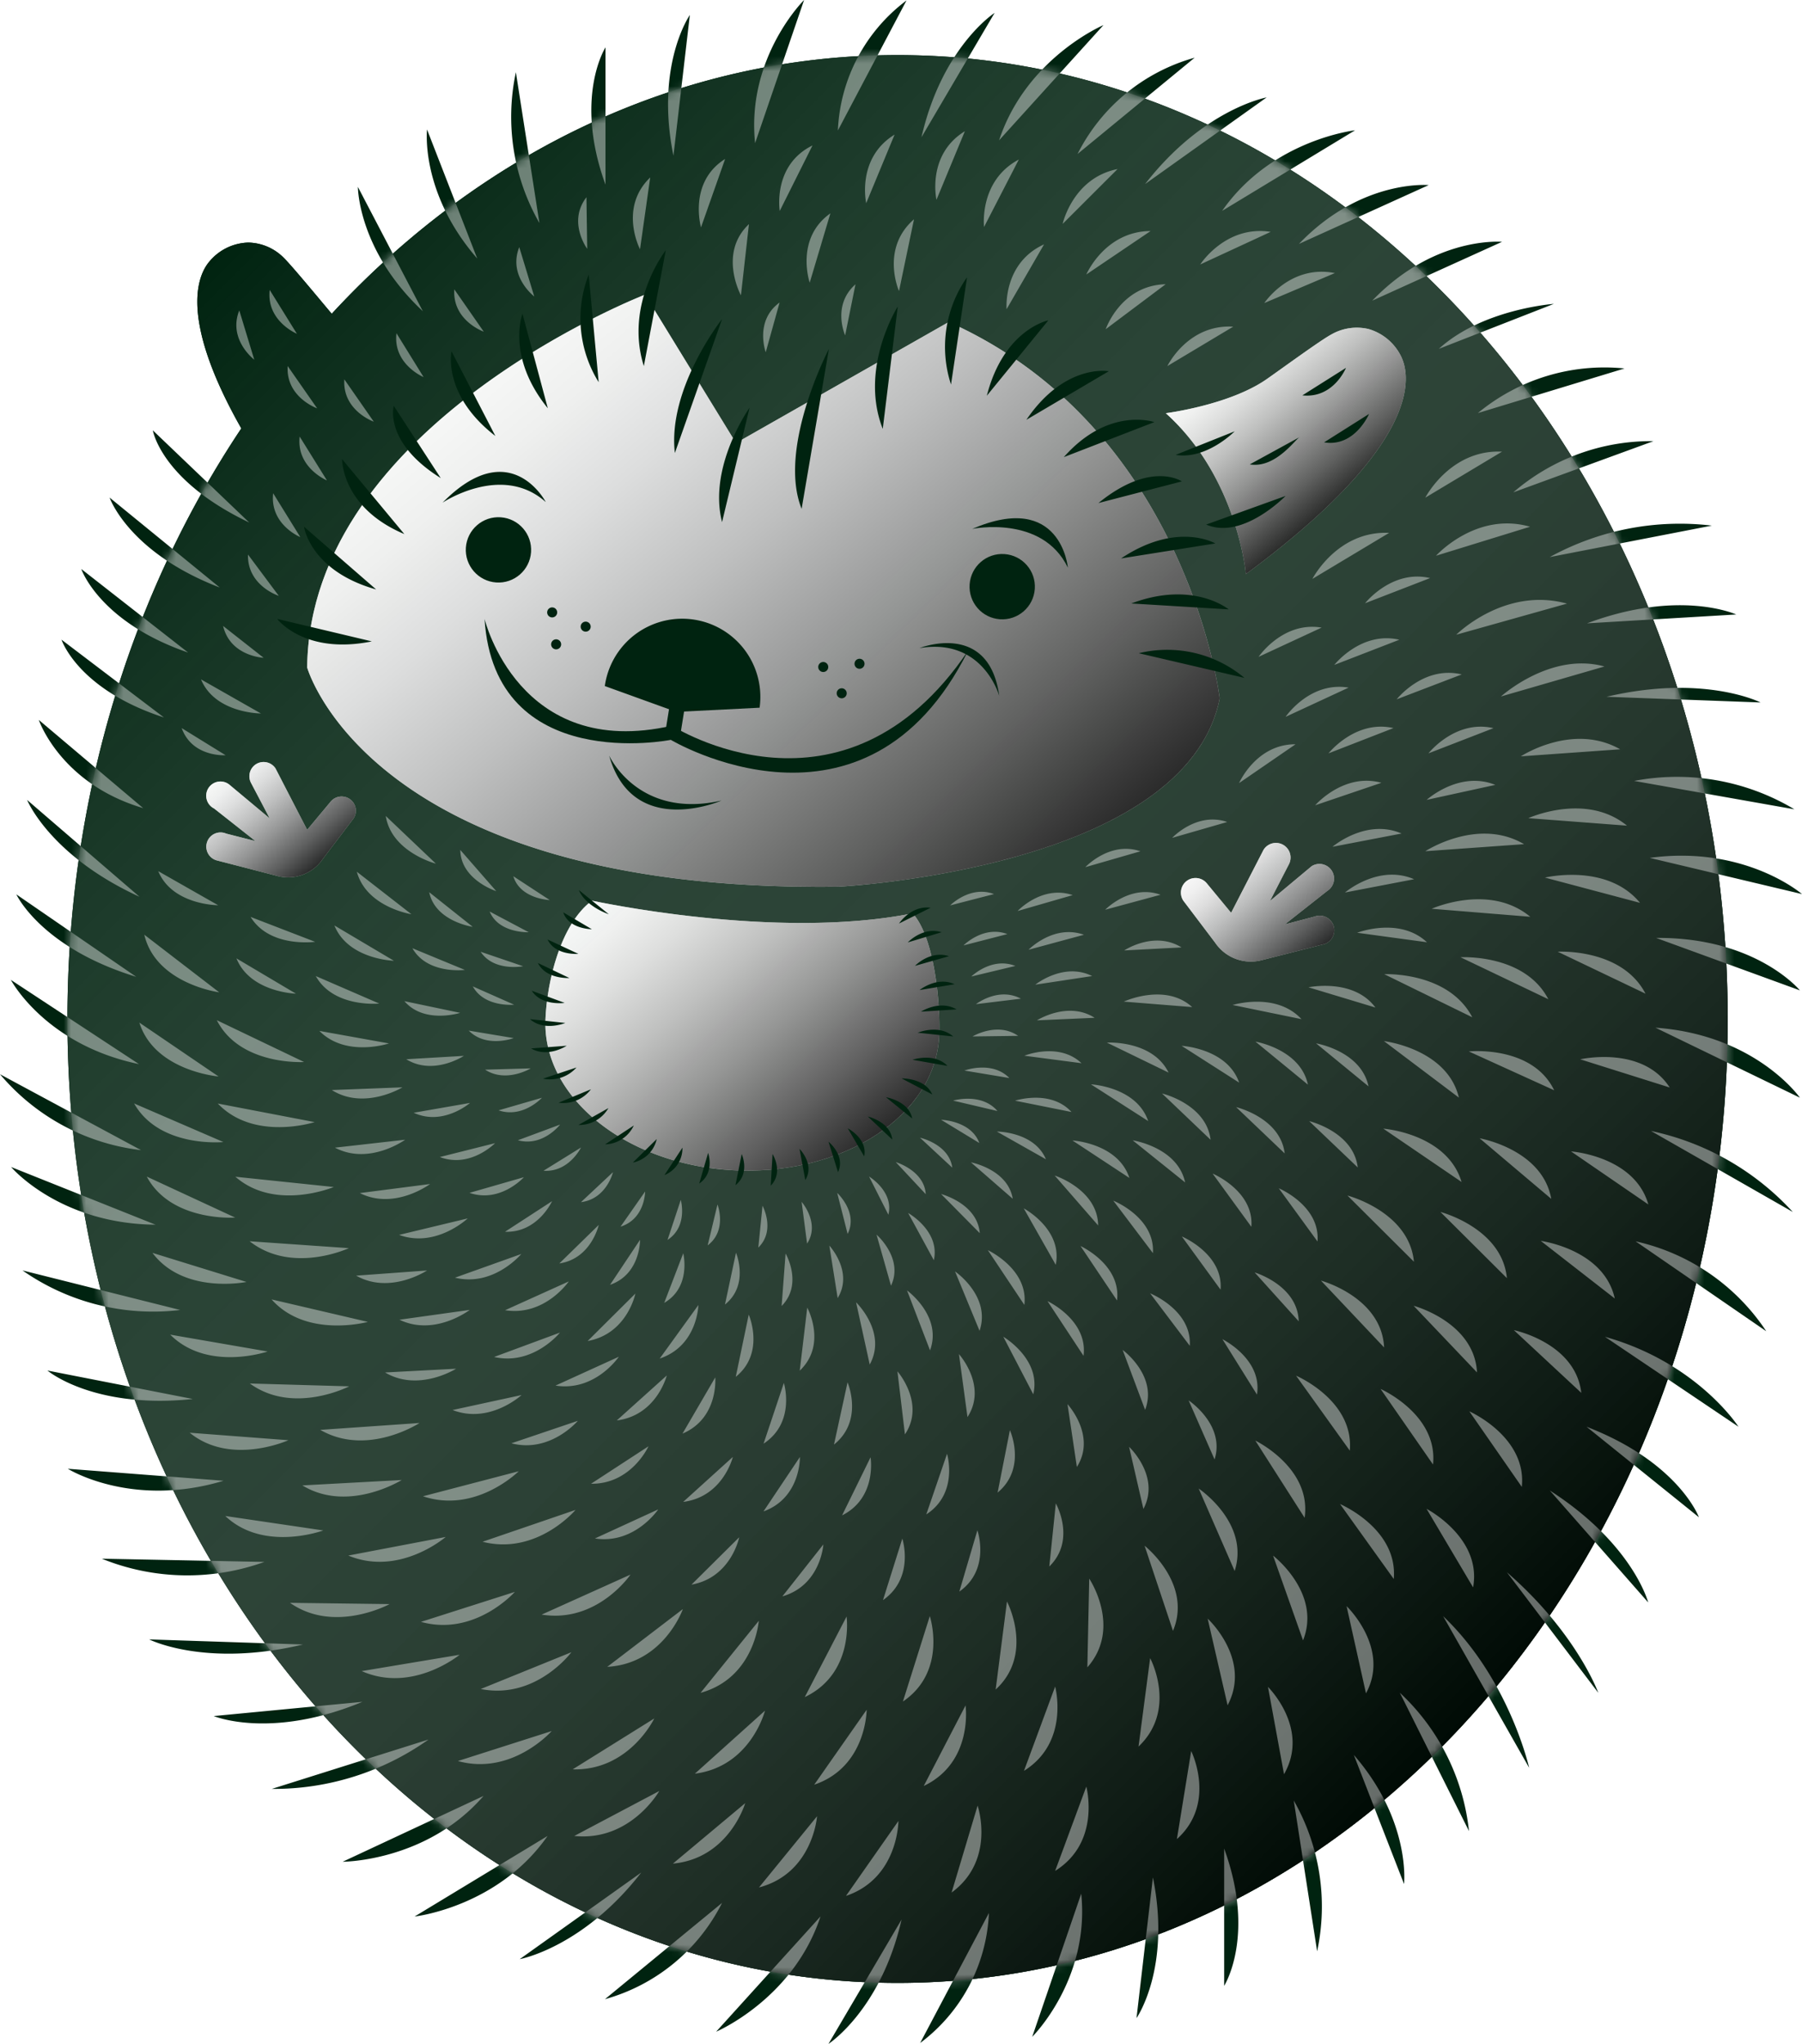
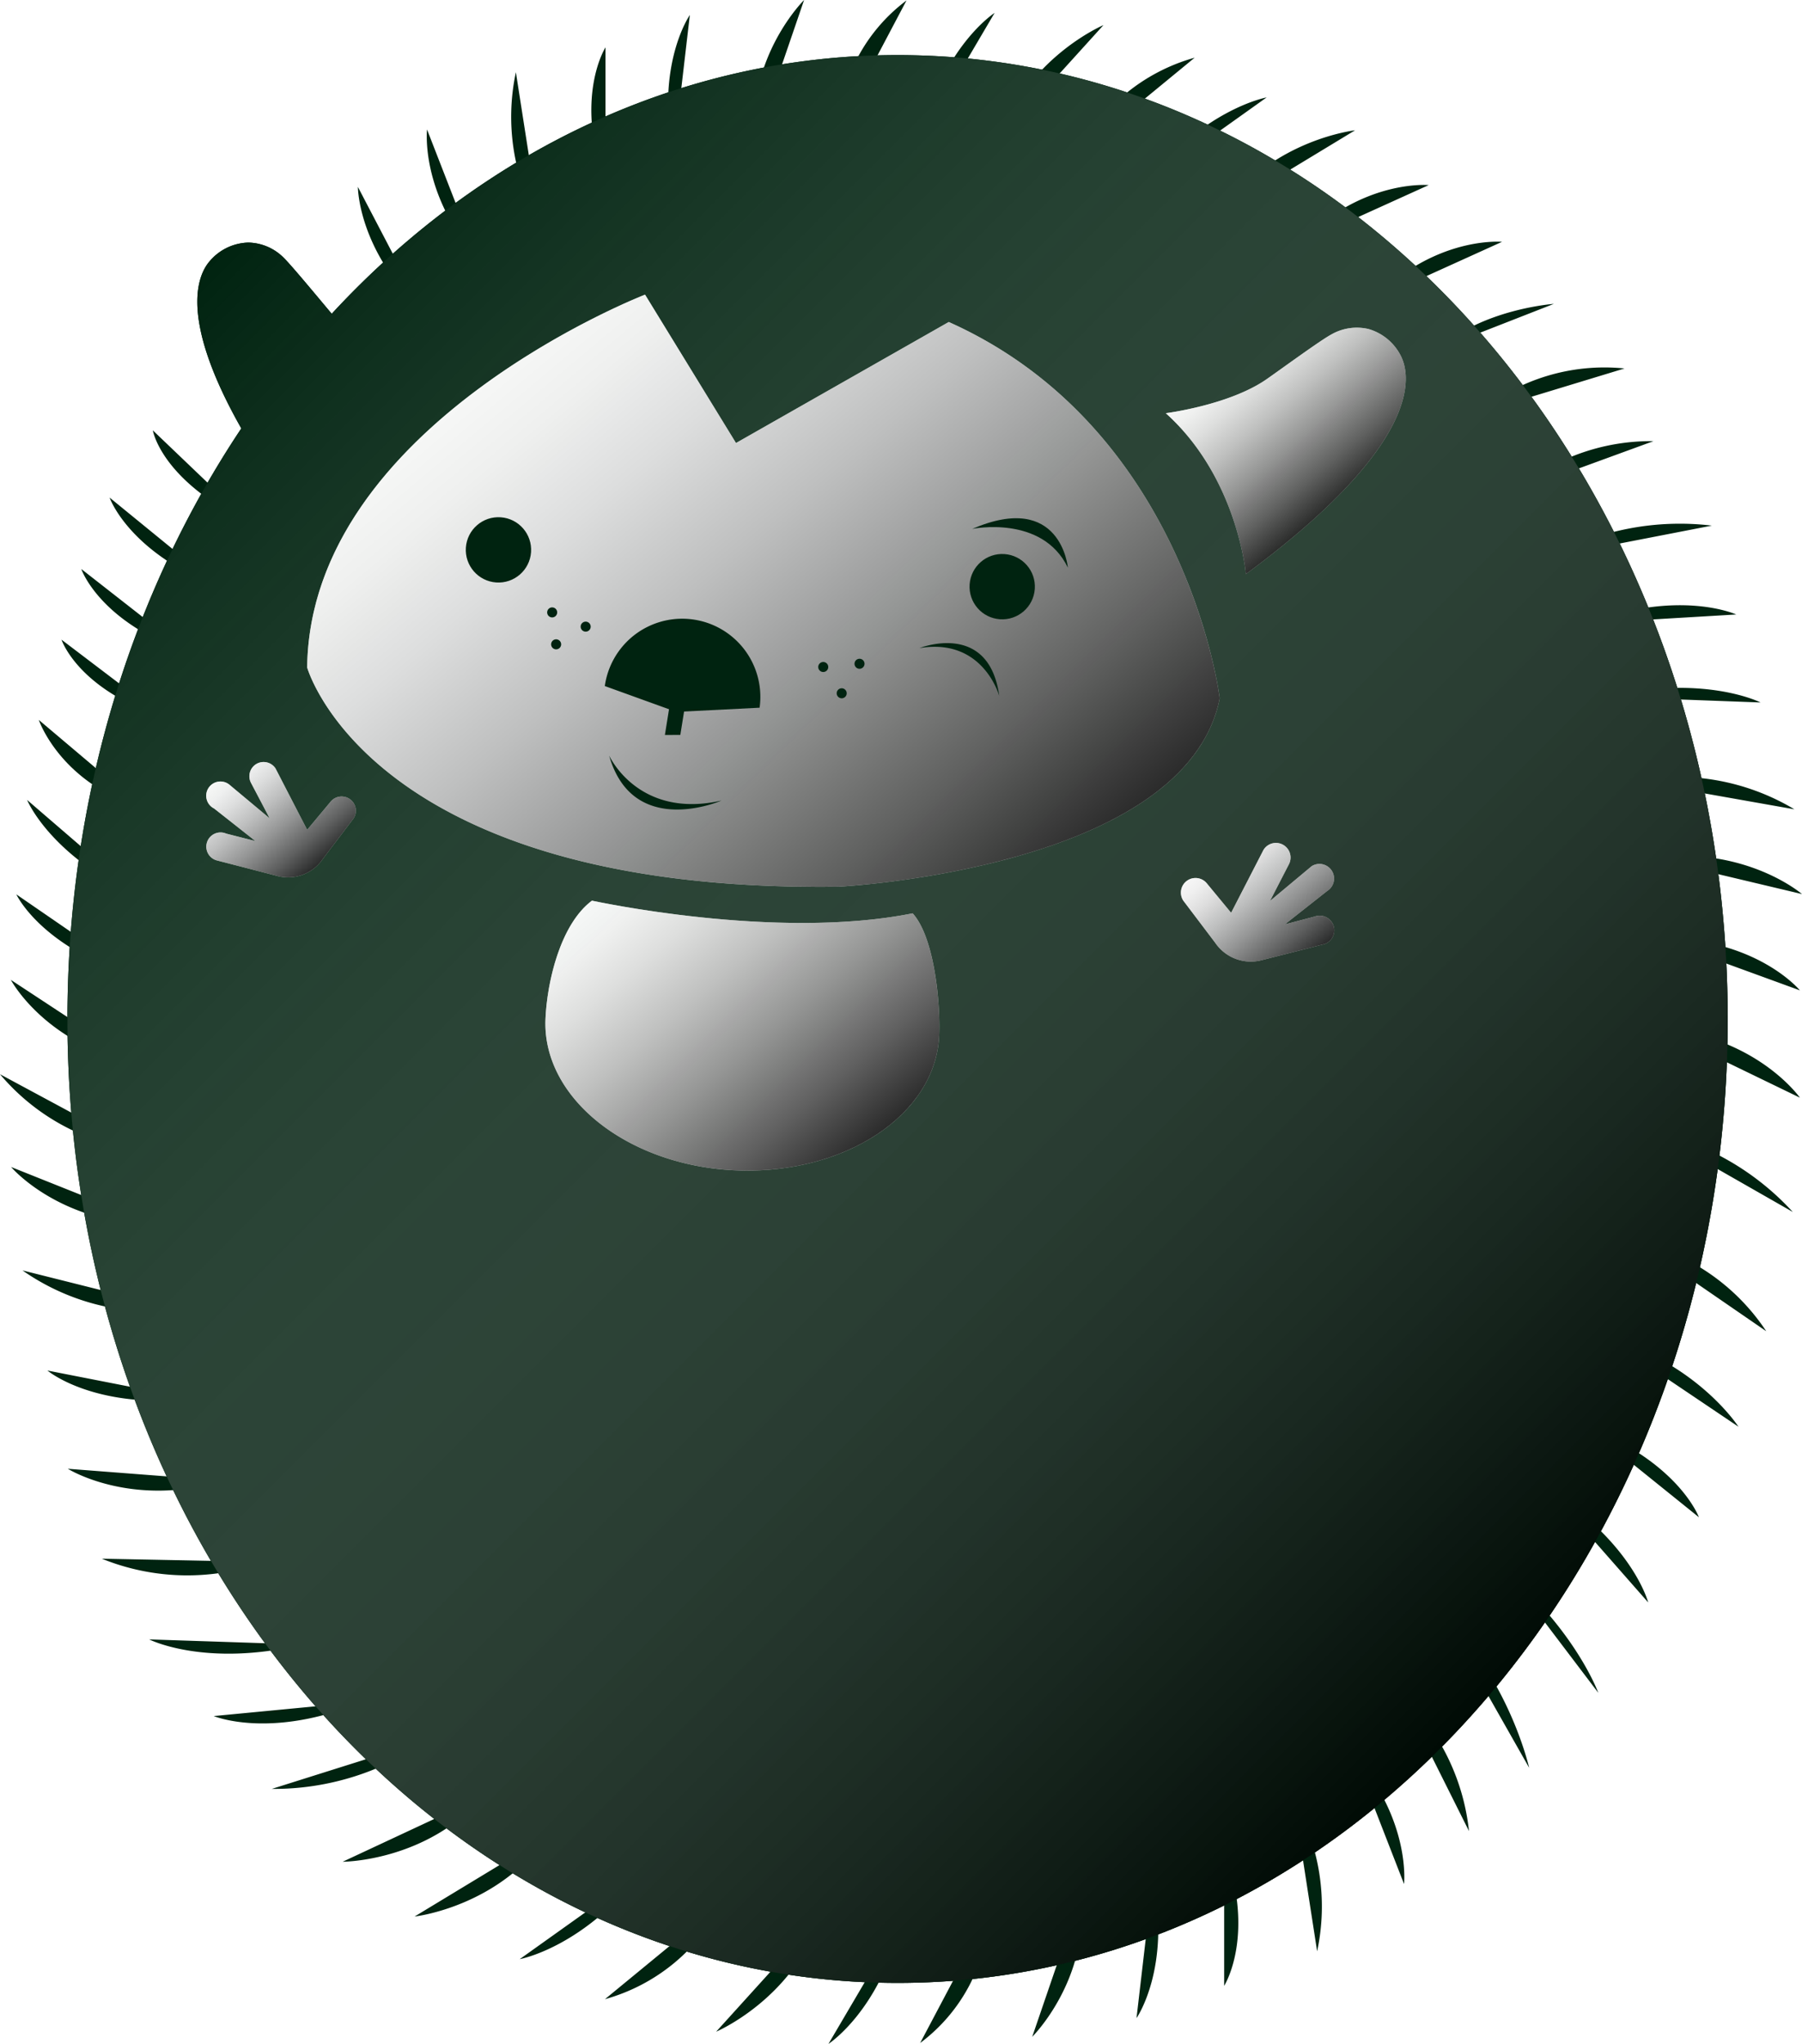
<svg xmlns="http://www.w3.org/2000/svg" xmlns:xlink="http://www.w3.org/1999/xlink" viewBox="0 0 240.53 272.75">
  <defs>
    <linearGradient id="linear-gradient" x1="204.69" x2="23.34" y1="220.83" y2="39.48" gradientUnits="userSpaceOnUse">
      <stop offset="0" />
      <stop offset="1" stop-color="#fff" stop-opacity="0" />
    </linearGradient>
    <linearGradient id="linear-gradient-2" x1="164.65" x2="179.82" y1="47.56" y2="65.65" gradientUnits="userSpaceOnUse">
      <stop offset="0" stop-color="#fff" />
      <stop offset=".09" stop-color="#f6f6f6" />
      <stop offset=".22" stop-color="#dfdfdf" />
      <stop offset=".39" stop-color="#b9b9b9" />
      <stop offset=".59" stop-color="#848484" />
      <stop offset=".81" stop-color="#424242" />
      <stop offset="1" />
    </linearGradient>
    <linearGradient xlink:href="#linear-gradient-2" id="linear-gradient-3" x1="83.94" x2="115.14" y1="116.01" y2="153.19" />
    <linearGradient xlink:href="#linear-gradient-2" id="linear-gradient-4" x1="70.13" x2="134.13" y1="46.43" y2="122.71" />
    <linearGradient xlink:href="#linear-gradient-2" id="linear-gradient-5" x1="163.44" x2="175.32" y1="113.22" y2="127.38" />
    <linearGradient xlink:href="#linear-gradient-2" id="linear-gradient-6" x1="30.98" x2="42.04" y1="102.63" y2="115.8" />
    <filter id="luminosity-invert" color-interpolation-filters="sRGB" filterUnits="userSpaceOnUse">
      <feColorMatrix values="-1 0 0 0 1 0 -1 0 0 1 0 0 -1 0 1 0 0 0 1 0" />
    </filter>
    <style>.cls-1{filter:url(#luminosity-invert)}.cls-2{isolation:isolate}.cls-3{fill:#002310}.cls-4{opacity:.7;mix-blend-mode:overlay;fill:url(#linear-gradient)}.cls-5{mask:url(#mask)}.cls-6{opacity:.4}.cls-10,.cls-11,.cls-12,.cls-13,.cls-14,.cls-7{mix-blend-mode:screen}.cls-8,.cls-9{fill:#fff}.cls-10,.cls-11,.cls-12,.cls-13,.cls-14,.cls-9{opacity:.8}.cls-10{fill:url(#linear-gradient-2)}.cls-11{fill:url(#linear-gradient-3)}.cls-12{fill:url(#linear-gradient-4)}.cls-13{fill:url(#linear-gradient-5)}.cls-14{fill:url(#linear-gradient-6)}</style>
    <mask id="mask" width="240.53" height="272.75" x="0" y="0" maskUnits="userSpaceOnUse">
      <path d="M119.81 7.35c-29.19 0-55.74 13.11-75.53 34.52-1.69-2-5.39-6.49-6.44-7.5a6.83 6.83 0 0 0-4.7-2A7 7 0 0 0 28 34.84c-1 1.16-4.83 6.4 4.21 22.33C17.67 78.94 9 106.27 9 136c0 71 49.61 128.61 110.81 128.61S230.61 207 230.61 136 181 7.35 119.81 7.35Z" class="cls-1" />
    </mask>
  </defs>
  <g class="cls-2">
    <g id="body_colour">
      <path d="M121 .06a22.88 22.88 0 0 0-9.16 17.35M107.33 0s-7.73 7.63-6.54 19.1M92.08 2s-4.65 6.64-2.19 18.78M80.82 6.32s-4.25 6.65 0 18.32M68.86 9.64A28.52 28.52 0 0 0 72 29.76M57 17.28s-.95 8.43 6.7 17.22M47.77 24.94s0 8.49 8.67 16.59M159.46 7.7a25 25 0 0 0-15.63 12.85M147.29 3.35S137 7.71 133.36 18.72M132.76 1.72s-7 4.52-9.76 16.59M169.07 13s-8.44 1.53-16.22 11.56M190.7 24.7s-9-.83-17.32 7.85M200.49 32.27s-9-.83-17.32 7.85M180.87 17.39s-11.12 1.24-17.74 10.75M122.82 272.63a22.88 22.88 0 0 0 9.18-17.35M137.78 271.8s7.73-7.63 6.54-19.1M151.7 269.31s4.65-6.64 2.19-18.78M163.4 265s4.25-6.65 0-18.32M175.81 260.39a28.52 28.52 0 0 0-3.12-20.12M187.41 251.41s.95-8.43-6.7-17.22M80.75 266.78a25 25 0 0 0 15.63-12.85M95.59 271.12s10.3-4.36 13.93-15.38M110.58 272.75s7-4.52 9.76-16.59M69.37 261.44s8.44-1.53 16.22-11.56M55.34 255.75s11.12-1.24 17.75-10.75M45.74 248.44s11.19 0 18.8-8.78M240.53 119.31s-7.58-6.56-20.33-4.83M239.52 108a30.5 30.5 0 0 0-21.4-3.79M235 93.74s-7.54-3.82-20.56-.76M231.75 82s-7.53-3.45-19.91 1.18M228.5 70.14a36.1 36.1 0 0 0-21.64 4.2M220.7 58.87A28.09 28.09 0 0 0 202 65.7M216.84 49.17a26.49 26.49 0 0 0-19.57 5.95M207.41 40.55s-9.52.68-15.35 6M239.3 161.73a35.66 35.66 0 0 0-18.93-10.81M240.25 146.48s-5.87-8.39-19.28-9.34M240.25 132.16s-5.84-7.11-19.2-7M232.05 190.39s-5.49-8.55-17.82-12M235.76 177.65a28.24 28.24 0 0 0-17.44-12M213.34 225.9s-2.89-8-12.2-16.09M220 213.84s-2-7.78-13.13-14.94M226.77 202.47s-2.68-7.32-15-12.08M196.08 244.35a29.49 29.49 0 0 0-9.23-18.46M204.11 235.9s-2.66-11.84-11.48-20.23M9.05 196s8.47 5.31 20.79 1.6M13.59 208a30.38 30.38 0 0 0 21.7.43M19.91 218.77s7.48 3.79 20.53.68M28.53 229s7.58 3.18 19.85-1.9M36.28 238.72a35.67 35.67 0 0 0 20.92-6.59M1.48 155.73s6.41 7.58 19.28 7.7M3 169.53a30.38 30.38 0 0 0 21.05 5.28M6.33 182.89s6.12 5.19 19.41 3.8M1.45 130.76S6 139.4 18.55 142M0 143.35a29 29 0 0 0 18.83 10.13M5.18 96.07s2.86 8.5 13.93 11.77M3.62 106.75s3 7.42 15 12.92M2.18 119.35s3.28 7.11 16 11M14.63 66.4s2.51 7.32 14.7 12M20.4 57.43s1.09 6.69 12.87 12.3M10.85 75.93S13.24 83 25.11 87.08M8.21 85.36S10.36 92 21.88 95.74" class="cls-3" />
      <path d="M119.81 7.35c-29.19 0-55.74 13.11-75.53 34.52-1.69-2-5.39-6.49-6.44-7.5a6.83 6.83 0 0 0-4.7-2A7 7 0 0 0 28 34.84c-1 1.16-4.83 6.4 4.21 22.33C17.67 78.94 9 106.27 9 136c0 71 49.61 128.61 110.81 128.61S230.61 207 230.61 136 181 7.35 119.81 7.35Z" class="cls-3" />
      <path d="M119.81 7.35c-29.19 0-55.74 13.11-75.53 34.52-1.69-2-5.39-6.49-6.44-7.5a6.83 6.83 0 0 0-4.7-2A7 7 0 0 0 28 34.84c-1 1.16-4.83 6.4 4.21 22.33C17.67 78.94 9 106.27 9 136c0 71 49.61 128.61 110.81 128.61S230.61 207 230.61 136 181 7.35 119.81 7.35Z" class="cls-3" />
    </g>
    <g id="body_gradient">
      <path d="M119.81 7.35c-29.19 0-55.74 13.11-75.53 34.52-1.69-2-5.39-6.49-6.44-7.5a6.83 6.83 0 0 0-4.7-2A7 7 0 0 0 28 34.84c-1 1.16-4.83 6.4 4.21 22.33C17.67 78.94 9 106.27 9 136c0 71 49.61 128.61 110.81 128.61S230.61 207 230.61 136 181 7.35 119.81 7.35Z" class="cls-4" />
    </g>
    <g id="needles_white">
      <g class="cls-5">
        <g class="cls-6">
          <g class="cls-7">
-             <path d="M210.93 141.36s8.29-1.9 11.94 3.76M209.7 153.65s8.48.6 10.32 7.08M205.66 165.59s8.43 1.11 9.88 7.69M196.06 140.31s8.46-.88 11.39 5.18M184.73 138.93s8.44 1 10 7.54M197.5 151.9s8.38 1.45 9.56 8.08M184.64 150.61s8.51.64 10.45 7.12M192.27 161.73s8.23 2.13 8.87 8.83M179.86 159.54s8.23 2.13 8.87 8.83M204 109.18s7.67-3.5 13.17 1M206.22 117.11s8.27-2 12.69 3.37M207.92 127s8.55-.51 11.72 5.6M190.25 113.59s7-4.58 13.18-.94M191.1 121.27s7.69-3.47 13.16 1.07M203 100.93s6.92-4.55 13.26-.94M194.38 84.7s6.44-6.45 14.78-4.15M200.35 92.94s6.61-6 13.81-4M190.25 66.41s3.33-6.46 10.24-6.14M175.18 77.25s3.33-6.46 10.24-6.14M191.68 74.16s5.35-5.94 12.55-3.87M194.95 127.74s8.55-.51 11.72 5.6M184.77 130s8.54-.4 11.75 5.75M202.07 177.5s8.23 1.68 9 8.37M196.13 188.34s7.69 3.38 7 10.08M188.69 174.25s8.11 2.16 8.46 8.89M176.32 170.89s8.11 2.19 8.43 8.92M184.28 185.35s7.69 3.38 7 10.08M190.42 201.35s7.41 3.83 6.21 10.48M178.87 200.71s7.75 3.27 7.17 10M173 183.58s7.75 3.27 7.17 10M179.74 214.33s5.87 5.61 2.59 11.64M169.25 225.11s5.64 5.55 2.14 11.65M169.93 207.59s6.51 5 4 11.31M161.2 216s5.9 5.41 2.66 11.56M159 233.67s3.45 6.95-1.91 11.75M153.52 221.27s3.67 6.84-1.55 11.8M167.56 192.24s7.54 3.63 6.58 10.3M160 198.64s6.86 4.58 4.8 11M152.78 206.27s6.43 5.05 3.79 11.36M145.39 210.66s4.41 6.55-.25 11.84M134.41 213.71s3.68 7-1.51 11.75M140.84 225.06s2 7.41-4.16 11.25M128.88 227.58s1.08 7.57-5.58 10.75M115.68 228.16s0 7.63-7 10M102.11 228.28s-1.88 7.45-9.36 8.41M124.11 215.66s2.41 7.33-3.59 11.4M113 215.72s1.08 7.57-5.58 10.75M101.28 216.29s-.55 7.62-7.77 9.61M91.15 214.72s-2.55 7.28-10.09 7.71M87.33 229.32s-3.34 7-10.89 6.79M145 238.41s2 7.41-4.16 11.25M130.49 240.95s2.47 7.24-3.47 11.6M119.92 243s0 7.63-7 10M109.06 242.37s-.55 7.61-7.75 9.5M99.47 240.62s-2.15 7.37-9.65 8.07M88 239s-3.84 6.77-11.35 6M73.64 231s-5.3 6-12.52 4M76.27 220.48s-4.72 6.37-12.1 4.91M61.35 220.82S55.06 226 48.28 223M52 214.06s-7.35 4-13.29-.17M68.72 212.43s-5.32 6-12.53 4M59.49 205.1s-6.15 5.32-13 2.48M43.15 204.23s-7.95 2.94-13.08-1.93M53.62 197.5s-7.13 4.45-13.26.72M84.16 210.12s-4.43 6.53-11.86 5.34M76.82 201.49s-5.14 6.1-12.41 4.25M69.24 196.33s-5.73 5.71-12.78 3.34M38.49 192.19s-7.68 3.48-13.17-1M56 189.89s-6.94 4.55-13.25.92M35.72 180.35s-8 2.75-13-2.25M32.9 171.07s-8.36 1.71-12.55-3.88M31.39 162.48s-8.54.61-11.8-5.47M46.61 185s-7.45 3.85-13.26-.38M49.1 176.4s-8.19 2.25-12.85-3M46.56 166.56s-7.56 3.54-13.24-.92M29.82 152.4s-8.52.84-11.92-5.15M29.17 143.65s-8.53-.71-10.57-7.19M44.55 158.4s-7.81 3.28-13.13-1.37M42 149.74s-8.08 2.61-12.93-2.48M29.26 132.42s-8.45-1.12-10-7.69M40.59 141.72s-8.54.53-11.65-5.58M174.65 131.75s6-1.27 8.94 2.7M175.67 139.23s6 1 7 5.74M174.75 149.61s5.91 1.4 6.48 6.18M167.58 139s6 1 7 5.74M164.53 134.11s5.79-1.79 9.19 1.89M157.72 139.56s6.1.33 7.68 4.91M165 147.74s5.91 1.4 6.48 6.18M155.11 145.92s5.91 1.4 6.48 6.18M170.69 158.57s5.55 2.31 5.17 7.1M167.47 169.8s5.76 1.71 5.88 6.52M161.86 156.61s5.55 2.31 5.17 7.1M151.19 152.17s6 .91 7 5.62M157.75 165s5.55 2.31 5.17 7.1M163.17 178.71s5.36 2.64 4.61 7.39M153.52 172.59s5.59 2.23 5.29 7M148.6 160.22s5.59 2.23 5.29 7M158.66 186.88s4.91 3.25 3.46 7.88M150.71 193.07s4.22 3.95 1.91 8.29M149.85 180.14s4.73 3.46 3 8M142.49 187.38s3.9 4.2 1.25 8.38M140.93 200.62s2.76 4.87-.87 8.42M134.8 190.85s2.3 5.05-1.64 8.33M144.23 166.28s5.45 2.48 4.87 7.26M139.82 173.63s5.42 2.52 4.81 7.3M133.92 178.38s5.12 3 4 7.68M128 180.7s3.84 4.24 1.14 8.4M119.79 183s3.77 4.29 1 8.41M130.46 204.21s1.82 5.2-2.41 8.18M120.44 205.32s1.7 5.22-2.58 8.21M126.41 194s1.59 5.26-2.77 8.09M116.2 194.47s.9 5.39-3.8 7.75M106.77 194.43s.14 5.45-4.86 7.26M98.67 205.14s-1.08 5.38-6.37 6.32M109.9 206.1s-.33 5.44-5.47 6.93M97.82 194.42s-1.3 5.33-6.63 6M113.13 184.47s2.2 5.09-1.81 8.3M104.63 184.55s1.63 5.25-2.71 8.1M131.86 166.83s5.44 2.52 4.87 7.3M121.07 172.2s4.75 3.44 3.07 8M114.27 173.79s4.18 4 1.82 8.3M107.75 174.5s2.69 4.9-1 8.41M99.94 175.43s2.24 5.1-1.73 8.3M95.47 183.81s.49 5.43-4.37 7.5M89 183.55s-1.33 5.32-6.67 6M87.86 201.42s-3.14 4.69-8.45 3.88M82.6 181.05s-3.14 4.68-8.45 3.85M69.62 186.16s-4.25 3.92-9.21 2M86.56 193s-2.28 5.06-7.67 5M77.13 189.6s-3.68 4.35-8.87 3M74.74 177.83s-3.58 4.44-8.79 3.25M93.22 174.15s-.1 5.45-5.16 7.14M84.81 172.62s-1.08 5.38-6.37 6.33M57.41 158s-4.73 3.54-9.38 1.21M54.08 152.09s-4.79 3.47-9.37 1.06M53.72 145.1s-5.08 3.1-9.43.36M51.92 139.24s-5.74 1.92-9.29-1.67M50.62 133.92s-6.08.61-8.47-3.67M52.58 128.21s-6.11-.17-7.94-4.71M54.92 122s-6-.93-7.29-5.67M39.5 132.6s-6.11-.17-7.94-4.71M42.06 125.68s-6.05.85-8.61-3.32M34.83 95.21s-6.11 0-8-4.55M29.12 120.8s-6.11 0-8-4.55M58.18 115.25s-5.92-1.53-6.69-6.36M62.43 162.59s-4.24 4-9.16 2.2M57 169.54s-4.92 3.26-9.46.69M69.58 167.34s-3.68 4.42-8.85 3.16M75.92 171s-3.2 4.68-8.5 3.84M60.88 182.65s-5 3.16-9.48.5M62.7 174.8s-4.66 3.58-9.38 1.31M147.75 139.13s6.08-.37 8.23 4M145.62 144.7s6.08.31 7.64 4.9M140.78 156.87s5.74 1.85 5.8 6.66M143.15 152.19s6.08.35 7.6 5M136.65 161.25s5.23 2.79 4.27 7.53M127.48 169.67s4.83 3.3 3.27 7.92M177.86 113s4.47-3.83 9.22-1.77M175.55 107.46s3.81-4.39 8.84-3M181.15 124.47s5.64-2.18 9.32 1.27M179.53 119.1s4.47-3.83 9.22-1.77M190.43 106.74s4.35-3.95 9.16-2M177.33 100.53s3.58-4.53 8.67-3.37M190.67 100.53s3.58-4.55 8.68-3.36M171.6 95.66s3.23-4.77 8.41-3.9M168 87.65s3.23-4.77 8.41-3.9M186.43 93.32s3.57-4.55 8.68-3.32M182.21 80.5s3.58-4.55 8.68-3.36M178.1 88.73s3.58-4.55 8.68-3.36M165.39 104.5s2.28-5.21 7.54-5.18M110.7 166.22s3.26 3.49 1.11 7M104.86 167.28s2.37 4.06-.53 7M98.24 167.17s1.81 4.29-1.47 6.91M117 164.76s3.66 3.16 1.93 6.81M121.22 161.87s4.29 2.4 3.43 6.3M125.62 159.34s4.84 1.25 5.16 5.22M73.69 160.29s-1.92 4.25-6.28 4.08M79.92 163.46s-1 4.51-5.26 5.14M85.43 165.45s.08 4.59-4 6M91.2 167.24s1.12 4.49-2.54 6.62M69.93 157.09s-3.14 3.5-7.26 2.09M66.08 152.55s-3.31 3.39-7.37 1.85M61.42 135.16s-4.79 1.53-7.44-1.56M61.92 140.9s-4.08 2.69-7.69.45M66.24 118.92s-4.75-1.52-4.8-5.5M63.1 123.68s-5-.71-5.81-4.62M62.05 129.43s-5 .63-7-2.89M62.74 147.18s-3.6 3.13-7.52 1.31M129.6 155.11s4.93.92 5.58 4.86M133.06 151s5 0 6.55 3.7M135.49 146.88s4.74-1.55 7.53 1.51M136.73 140.88s4.6-1.87 7.63 1M138.41 136.16s4.13-2.63 7.7-.34M138.19 131.4s3.78-3.05 7.59-1.15M137.29 126.74s3.34-3.45 7.39-2M150.06 126.83s4-2.67 7.65-.4M147.52 121.4s3.34-3.45 7.39-2M135.83 121.57s3.27-3.51 7.35-2.12M107 160.38s2.5 2.86.73 5.57M101.78 160.9s1.79 3.29-.56 5.58M95.77 160.73s1.34 3.45-1.31 5.46M111.75 159.19s2.83 2.6 1.39 5.47M116 157s3.34 2 2.58 5.1M119.57 155.08s3.8 1.11 4 4.28M77.55 153.13s-1.61 3.33-5 3.1M81.82 156.42s-.85 3.57-4.27 4M86.11 159s0 3.66-3.28 4.69M90.87 160.12s1 3.54-1.77 5.34M74.76 150.07s-2.3 3-5.63 2.09M68.62 134.07s-3.95.4-5.51-2.44M68.57 138.53s-3.67 1.37-6-1M70.84 142.57s-3.28 2-6.09.17M70.57 124.4s-4 .17-5.21-2.76M73.38 120.11s-3.95-.14-4.86-3.18M69.83 128.94s-3.9.76-5.67-1.93M72.34 146.49s-2.55 2.78-5.79 1.68M122.8 151.82s3.88.85 4.31 4M125.62 149.43s4 .1 5.1 3.1M127.22 146.87s3.78-1.12 5.92 1.39M128.73 142.86s3.67-1.38 6 1M129.81 138.31s3.32-2 6.09-.08M130.27 134s3-2.34 6-.73M129.65 130.31s2.71-2.66 5.88-1.41M128.61 126.16s2.66-2.71 5.85-1.51M126.83 120.82s2.66-2.71 5.85-1.51M121 .06a22.88 22.88 0 0 0-9.16 17.35M107.33 0s-7.73 7.63-6.54 19.1M92.08 2s-4.65 6.64-2.19 18.78M80.82 6.32s-4.25 6.65 0 18.32M68.86 9.64A28.52 28.52 0 0 0 72 29.76M57 17.28s-.95 8.43 6.7 17.22M47.77 24.94s0 8.49 8.67 16.59M159.46 7.7a25 25 0 0 0-15.63 12.85M147.29 3.35S137 7.71 133.36 18.72M132.76 1.72s-7 4.52-9.76 16.59M169.07 13s-8.44 1.53-16.22 11.56M190.7 24.7s-9-.83-17.32 7.85M200.49 32.27s-9-.83-17.32 7.85M180.87 17.39s-11.12 1.24-17.74 10.75M122.82 272.63a22.88 22.88 0 0 0 9.18-17.35M137.78 271.8s7.73-7.63 6.54-19.1M151.7 269.31s4.65-6.64 2.19-18.78M163.4 265s4.25-6.65 0-18.32M175.81 260.39a28.52 28.52 0 0 0-3.12-20.12M187.41 251.41s.95-8.43-6.7-17.22M80.75 266.78a25 25 0 0 0 15.63-12.85M95.59 271.12s10.3-4.36 13.93-15.38M110.58 272.75s7-4.52 9.76-16.59M69.37 261.44s8.44-1.53 16.22-11.56M55.34 255.75s11.12-1.24 17.75-10.75M45.74 248.44s11.19 0 18.8-8.78M240.53 119.31s-7.58-6.56-20.33-4.83M239.52 108a30.5 30.5 0 0 0-21.4-3.79M235 93.74s-7.54-3.82-20.56-.76M231.75 82s-7.53-3.45-19.91 1.18M228.5 70.14a36.1 36.1 0 0 0-21.64 4.2M220.7 58.87A28.09 28.09 0 0 0 202 65.7M216.84 49.17a26.49 26.49 0 0 0-19.57 5.95M207.41 40.55s-9.52.68-15.35 6M239.3 161.73a35.66 35.66 0 0 0-18.93-10.81M240.25 146.48s-5.87-8.39-19.28-9.34M240.25 132.16s-5.84-7.11-19.2-7M232.05 190.39s-5.49-8.55-17.82-12M235.76 177.65a28.24 28.24 0 0 0-17.44-12M213.34 225.9s-2.89-8-12.2-16.09M220 213.84s-2-7.78-13.13-14.94M226.77 202.47s-2.68-7.32-15-12.08M196.08 244.35a29.49 29.49 0 0 0-9.23-18.46M204.11 235.9s-2.66-11.84-11.48-20.23M9.05 196s8.47 5.31 20.79 1.6M13.59 208a30.38 30.38 0 0 0 21.7.43M19.91 218.77s7.48 3.79 20.53.68M28.53 229s7.58 3.18 19.85-1.9M36.28 238.72a35.67 35.67 0 0 0 20.92-6.59M1.48 155.73s6.41 7.58 19.28 7.7M3 169.53a30.38 30.38 0 0 0 21.05 5.28M6.33 182.89s6.12 5.19 19.41 3.8M1.45 130.76S6 139.4 18.55 142M0 143.35a29 29 0 0 0 18.83 10.13M5.18 96.07s2.86 8.5 13.93 11.77M3.62 106.75s3 7.42 15 12.92M2.18 119.35s3.28 7.11 16 11M14.63 66.4s2.51 7.32 14.7 12M20.4 57.43s1.09 6.69 12.87 12.3M10.85 75.93S13.24 83 25.11 87.08M8.21 85.36S10.36 92 21.88 95.74M98.9 39.41s-3.06-5.61 1.07-9.5M93.57 30.34s-1.74-6 3.22-9.13M104.08 28.15s-1-6.1 4.37-8.74M115.62 27.11s-1.34-6 3.79-9.15M125 26.66s-1.34-6 3.79-9.15M131.35 30.29s-.72-6.16 4.64-9M108.08 37.72s-2-5.88 2.76-9.25M120 38.84s-2.51-5.64 2-9.58M134.36 41.26s-.53-6.14 5-8.65M141.84 29.88s1.35-6.13 7.33-7.32M147.59 43.93s2-5.85 8-6M155.82 48.85s2.71-5.61 8.79-5.26M168.76 40.44s3.44-5.19 9.42-4M160.21 35.29s3.38-5.29 9.4-4.35M145 36.63s2.48-5.77 8.58-5.8M102.21 47s-1.53-4.18 1.85-6.63M112.81 44.75s-1.81-4 1.38-6.81M85.43 33.26s-2.88-5.5 1.36-9.58M71.31 39.56s-3.54-2.69-2-6.58M78.38 33.2s-2.65-3.58-.1-6.88M56.54 50.32s-4.11-1.71-3.62-5.85M64.57 44.26s-4.2-1.48-3.93-5.65M43.64 64.11S39.53 62.4 40 58.26M40.08 71.67S36 70 36.46 65.82M35.19 87.78s-4.45-.19-5.41-4.25M30.11 100.78s-4.44.31-5.86-3.62M37.21 79.51S33 78.17 33.1 74M49.89 56.27s-4.2-1.48-3.93-5.65M33.94 48s-3.55-2.69-2-6.58M39.63 44.54s-4.11-1.71-3.63-5.85M42.33 54.49s-4.2-1.49-3.93-5.64M144.87 115.72s3.27-3.51 7.35-2.12M156.46 111.81s3.27-3.51 7.35-2.12M150 133.66s5.52-2.56 9.13.73" class="cls-8" />
-           </g>
+             </g>
        </g>
      </g>
    </g>
    <g id="face_hands">
      <path d="M155.61 55.14S164 54.08 169 50.65c1.72-1.19 7.28-5.26 8.68-6a6.83 6.83 0 0 1 5-.74 7 7 0 0 1 4.32 3.62c.78 1.62 4.47 10.49-20.71 29.09.04 0-1.11-12.88-10.68-21.48ZM121.82 121.88c2.95 3.25 3.72 12.16 3.54 16.3-.44 10.54-12.56 18.59-27.08 18S72.37 146.52 72.81 136c.2-4.86 1.94-12.62 6.2-15.81-.01-.02 24.41 5.37 42.81 1.69ZM111.9 118.33s46.33-2.33 50.91-25.13c0 0-4.33-36-36.17-50.23l-28.4 16.15-12.14-19.8S41.39 56.6 41 89.07c0 0 8.39 30.07 70.9 29.26ZM168.45 128.12a5.75 5.75 0 0 1-6.25-2.32l-4.25-5.61a1.95 1.95 0 0 1 3.16-2.28l3.22 3.9 4.33-8.41a1.95 1.95 0 0 1 3.38 1.94l-2.53 4.9 5.57-4.65a1.95 1.95 0 1 1 2.08 3.3l-5.67 4.47 4-1.05a1.95 1.95 0 1 1 1.32 3.67ZM37 116.89a5.6 5.6 0 0 0 6.08-2.25l4.14-5.46a1.9 1.9 0 0 0-3.07-2.22L41 110.74l-4.22-8.19a1.9 1.9 0 0 0-3.29 1.89l2.51 4.77-5.42-4.53a1.9 1.9 0 1 0-2 3.21l5.52 4.35-3.91-1a1.9 1.9 0 1 0-1.28 3.57Z" class="cls-9" />
    </g>
    <g id="face_hands_gradient">
      <path d="M155.61 55.14S164 54.08 169 50.65c1.72-1.19 7.28-5.26 8.68-6a6.83 6.83 0 0 1 5-.74 7 7 0 0 1 4.32 3.62c.78 1.62 4.47 10.49-20.71 29.09.04 0-1.11-12.88-10.68-21.48Z" class="cls-10" />
      <path d="M121.82 121.88c2.95 3.25 3.72 12.16 3.54 16.3-.44 10.54-12.56 18.59-27.08 18S72.37 146.52 72.81 136c.2-4.86 1.94-12.62 6.2-15.81-.01-.02 24.41 5.37 42.81 1.69Z" class="cls-11" />
      <path d="M111.9 118.33s46.33-2.33 50.91-25.13c0 0-4.33-36-36.17-50.23l-28.4 16.15-12.14-19.8S41.39 56.6 41 89.07c0 0 8.39 30.07 70.9 29.26Z" class="cls-12" />
      <path d="M168.45 128.12a5.75 5.75 0 0 1-6.25-2.32l-4.25-5.61a1.95 1.95 0 0 1 3.16-2.28l3.22 3.9 4.33-8.41a1.95 1.95 0 0 1 3.38 1.94l-2.53 4.9 5.57-4.65a1.95 1.95 0 1 1 2.08 3.3l-5.67 4.47 4-1.05a1.95 1.95 0 1 1 1.32 3.67Z" class="cls-13" />
      <path d="M37 116.89a5.6 5.6 0 0 0 6.08-2.25l4.14-5.46a1.9 1.9 0 0 0-3.07-2.22L41 110.74l-4.22-8.19a1.9 1.9 0 0 0-3.29 1.89l2.51 4.77-5.42-4.53a1.9 1.9 0 1 0-2 3.21l5.52 4.35-3.91-1a1.9 1.9 0 1 0-1.28 3.57Z" class="cls-14" />
    </g>
    <g id="details_colour">
      <circle cx="133.77" cy="78.29" r="4.36" class="cls-3" transform="rotate(-85.98 133.771 78.286)" />
-       <path d="M129.22 86.84c-16.68 24.7-39.54 10-39.54 10-20.43 4.66-25-14.24-25-14.24C66 103.44 89.54 98.73 89.54 98.73s26 15.53 39.68-11.89" class="cls-3" />
      <path d="M81.31 100.83s3.85 8.53 15 6c-.03.01-11.83 5.17-15-6ZM133.38 92.87s-2.14-7.83-10.66-6.38c.01 0 9.28-3.72 10.66 6.38ZM101.39 94.44a10.43 10.43 0 0 0-20.66-2.89L90.28 95Z" class="cls-3" />
      <path d="m90.81 98.07.99-6.18-2.06.01-.99 6.18M129.77 70.58s9.34-1.94 12.77 5.17c0 0-.91-10.28-12.77-5.17Z" class="cls-3" />
      <circle cx="109.88" cy="89.02" r=".67" class="cls-3" transform="rotate(-19.12 109.848 88.994)" />
      <circle cx="114.72" cy="88.59" r=".67" class="cls-3" transform="rotate(-19.12 114.685 88.557)" />
      <circle cx="112.35" cy="92.53" r=".67" class="cls-3" transform="rotate(-19.12 112.307 92.522)" />
      <circle cx="73.71" cy="81.72" r=".67" class="cls-3" transform="rotate(-81.03 73.708 81.725)" />
      <circle cx="78.18" cy="83.62" r=".67" class="cls-3" transform="rotate(-81.03 78.18 83.624)" />
      <circle cx="74.23" cy="85.98" r=".67" class="cls-3" transform="rotate(-81.03 74.233 85.98)" />
      <circle cx="66.54" cy="73.38" r="4.36" class="cls-3" transform="rotate(-85.98 66.536 73.382)" />
-       <path d="M59.07 67.08S67 61.76 72.85 67c0 0-4.72-9.12-13.78.08ZM96.38 42.58s-7.3 9.22-6.3 17.87M88.87 33.39s-5.56 7.12-2.93 15.46M78.58 36.65A16.07 16.07 0 0 0 79.91 51M69.74 41.87s-2.21 5.7 3.38 12.61M60.27 46.88s-1.27 5.8 5.85 11.3M52.56 54.16S51.17 59 58.83 63.8M45.66 61.27s-.09 6.46 8.31 10M40.58 70.29s.81 5.89 9.63 8.37M37 82.59s3.63 4.83 12.63 3M166.11 90.46A16.07 16.07 0 0 0 152 87.17M164 81.32s-4.71-3.91-13-.79M162.22 72.52s-5.1-3-12.58 2M157.75 64.24s-4.11-2.83-11.13 2.89M171.6 66.18S165.86 72.1 161 70M182.74 55.24s-1.9 4.47-6 3.79M179.66 49.09s-1.67 4.12-5.82 3.67M173.53 58.3c-.48.1-3.2 4.26-6.71 3.67M164.8 57.56s-3.75 3.82-7.87 3.14M154.08 56.33S148 54.2 142 61M148 49.54s-5.84-1.1-11 6.48M139.93 42.75s-5.93 1.18-8.21 10.06M100.05 54.41s-5.57 7.83-3.67 15.26M129.08 37a16.16 16.16 0 0 0-2.14 14.31M119.83 40.91s-5.19 8.19-2 16.32M110.64 46.57s-6.9 13.2-3.64 21.33M106.72 153.31s2.06 2.05.77 4.16M103.12 154s1.51 2.41-.24 4.22M99 154s1.17 2.55-.83 4.16M110.59 152.36s2.3 1.85 1.27 4.06M113.16 150.57s2.68 1.39 2.19 3.74M115.85 149s3 .69 3.25 3.07M84.6 150.19a4.37 4.37 0 0 1-3.83 2.52M87.66 152a4.1 4.1 0 0 1-3.19 3.14M91.09 153.15a3.84 3.84 0 0 1-2.4 3.66M94.52 153.85s.94 2.62-1.19 4.09M81.21 147.87a4.5 4.5 0 0 1-4 2.25M78.88 145.36a4.63 4.63 0 0 1-4.32 1.79M75.37 133.83s-3.07.45-4.39-1.62M75.46 136.51s-2.82 1.17-4.72-.51M75.64 139.55s-2.49 1.66-4.75.36M79 124s-3.07 0-3.82-2.25M81.26 122s-3.06-1-4-3.23M77.2 127.29s-3.09.25-4.11-1.92M76 130.51s-3.1.2-4.2-2M76.95 142.45a4.71 4.71 0 0 1-4.47 1.49M118.26 146.42s3.06.49 3.5 2.84M120.35 143.91s3.11-.08 4.09 2.14M121.8 141.42s2.91-1 4.67.82M122.5 137.81s2.82-1.18 4.73.5M122.93 135s2.52-1.62 4.75-.3M122.74 132.12s2.3-1.87 4.68-.78M122.13 128.89s2-2.11 4.54-1.29M121.17 125.76s2-2.14 4.52-1.36M120 123.24s1.59-2.44 4.22-2.11" class="cls-3" />
    </g>
  </g>
</svg>